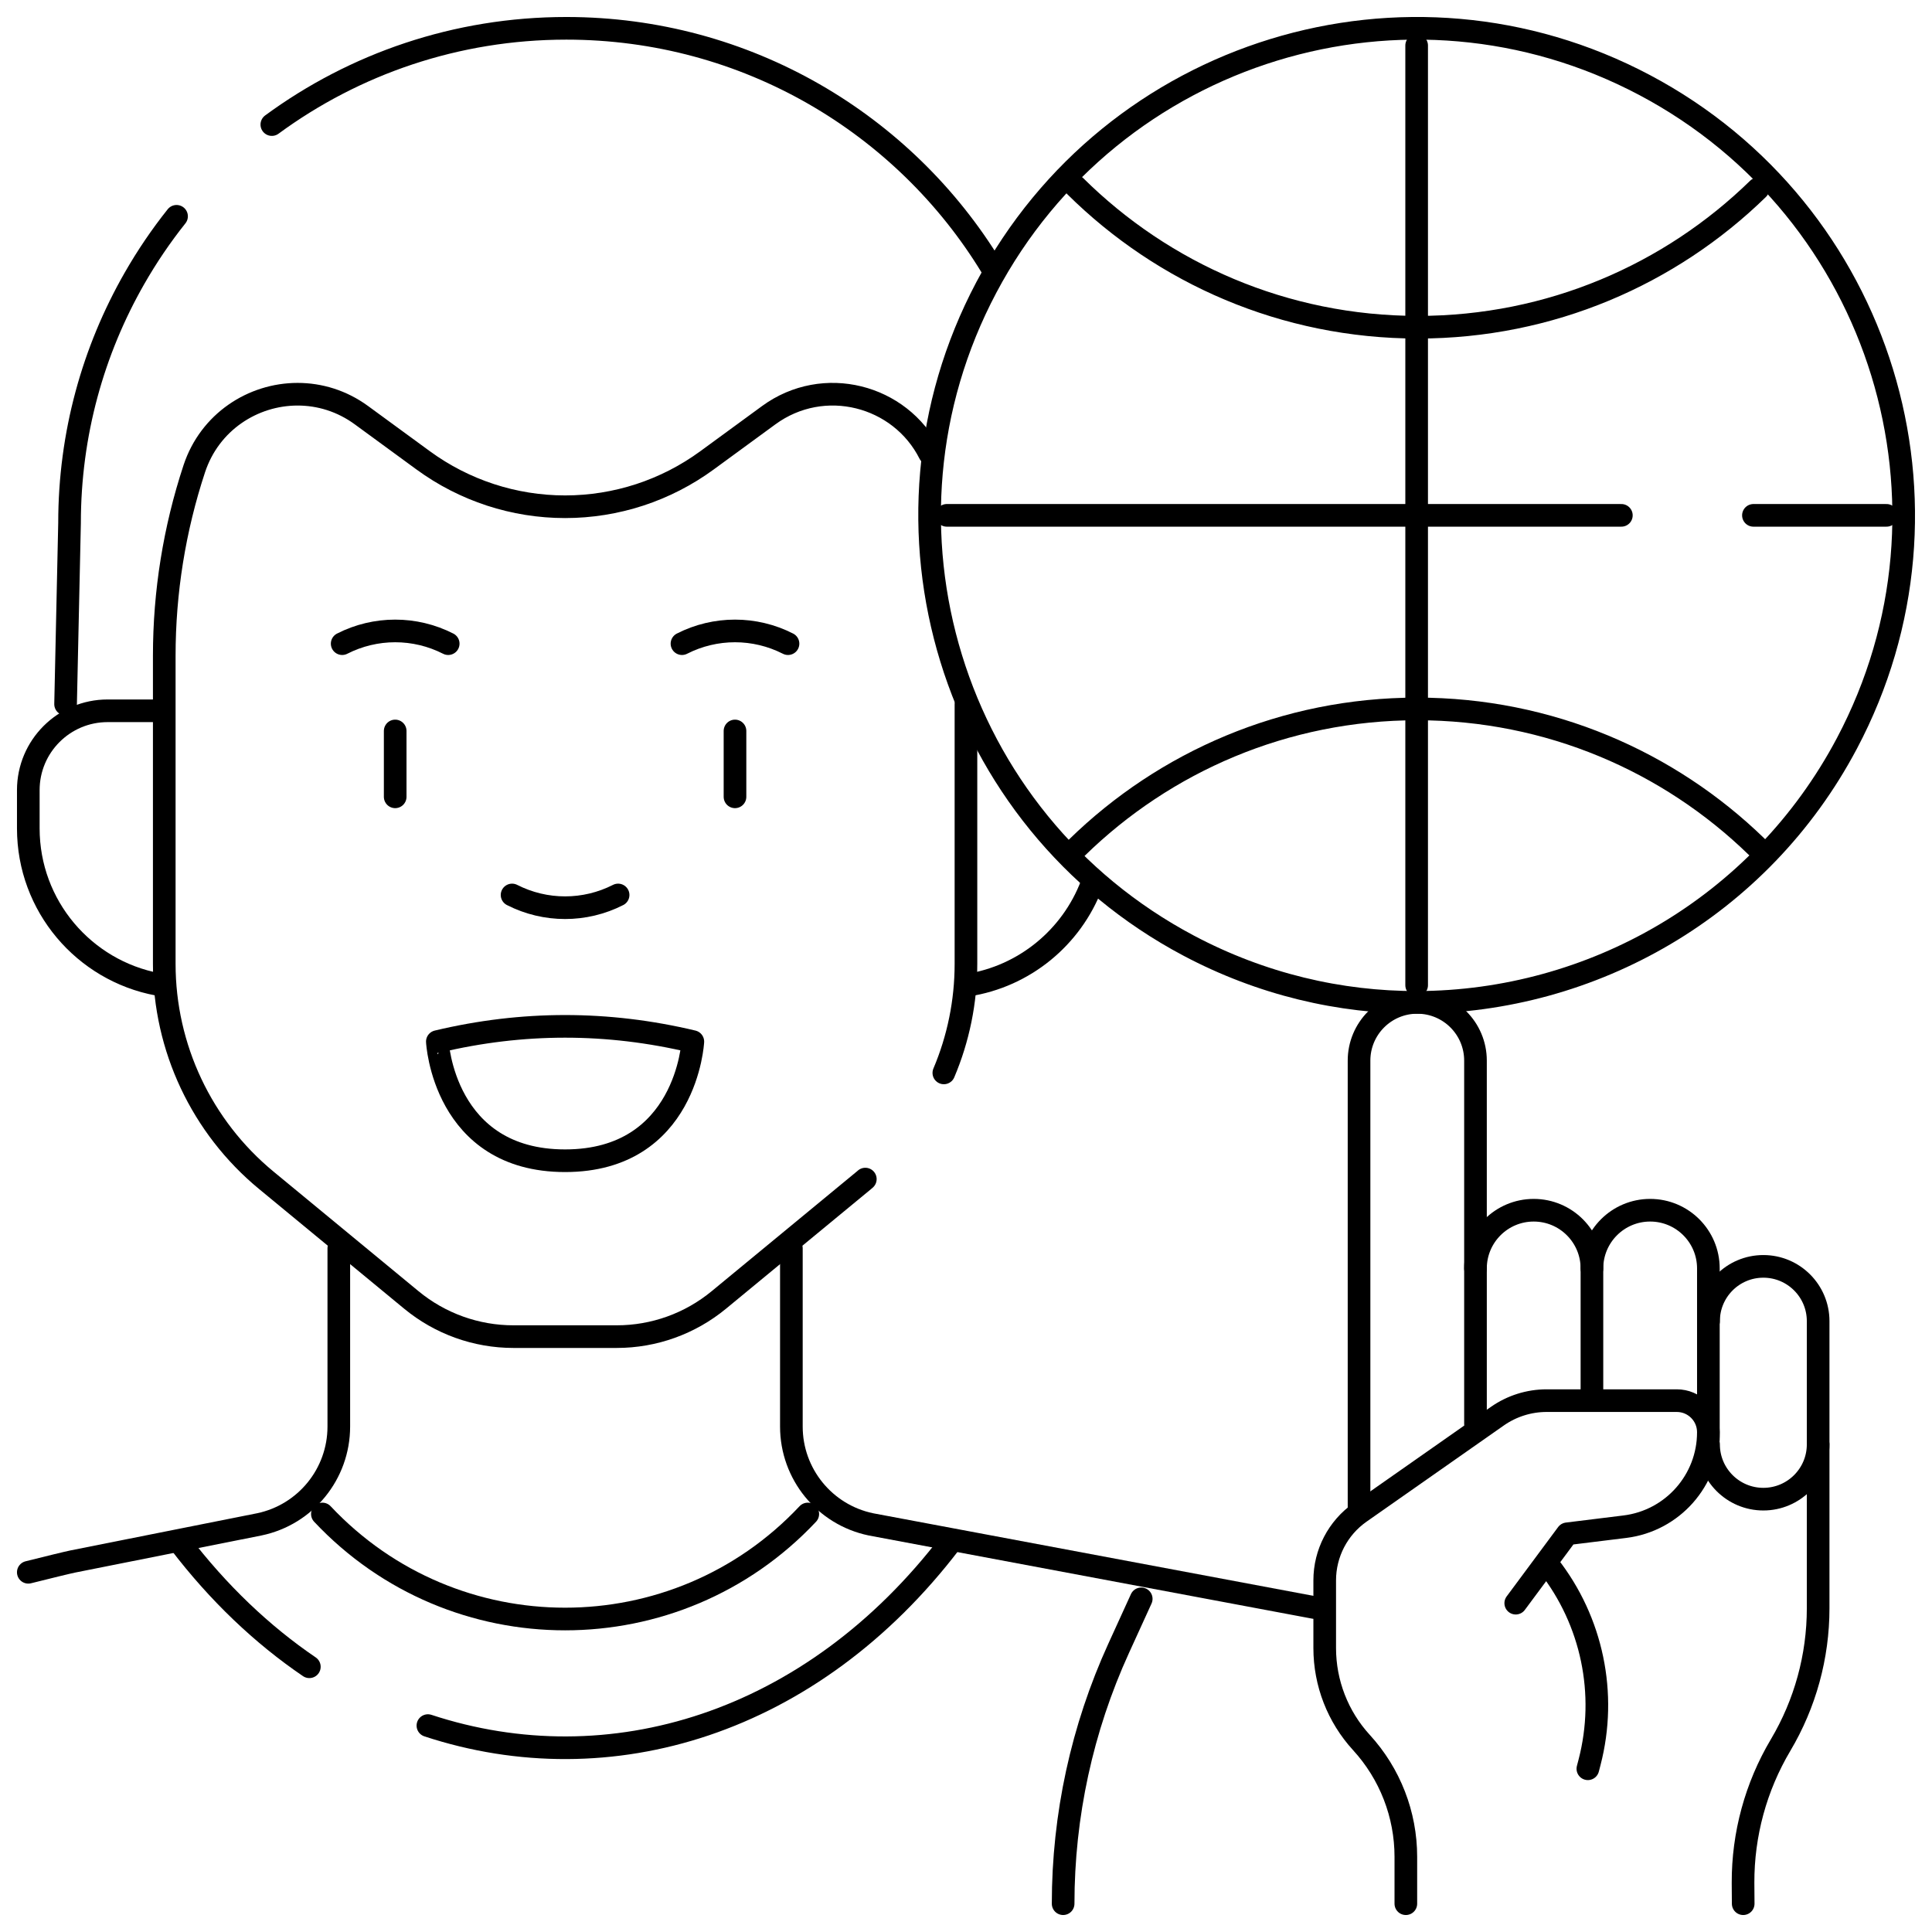
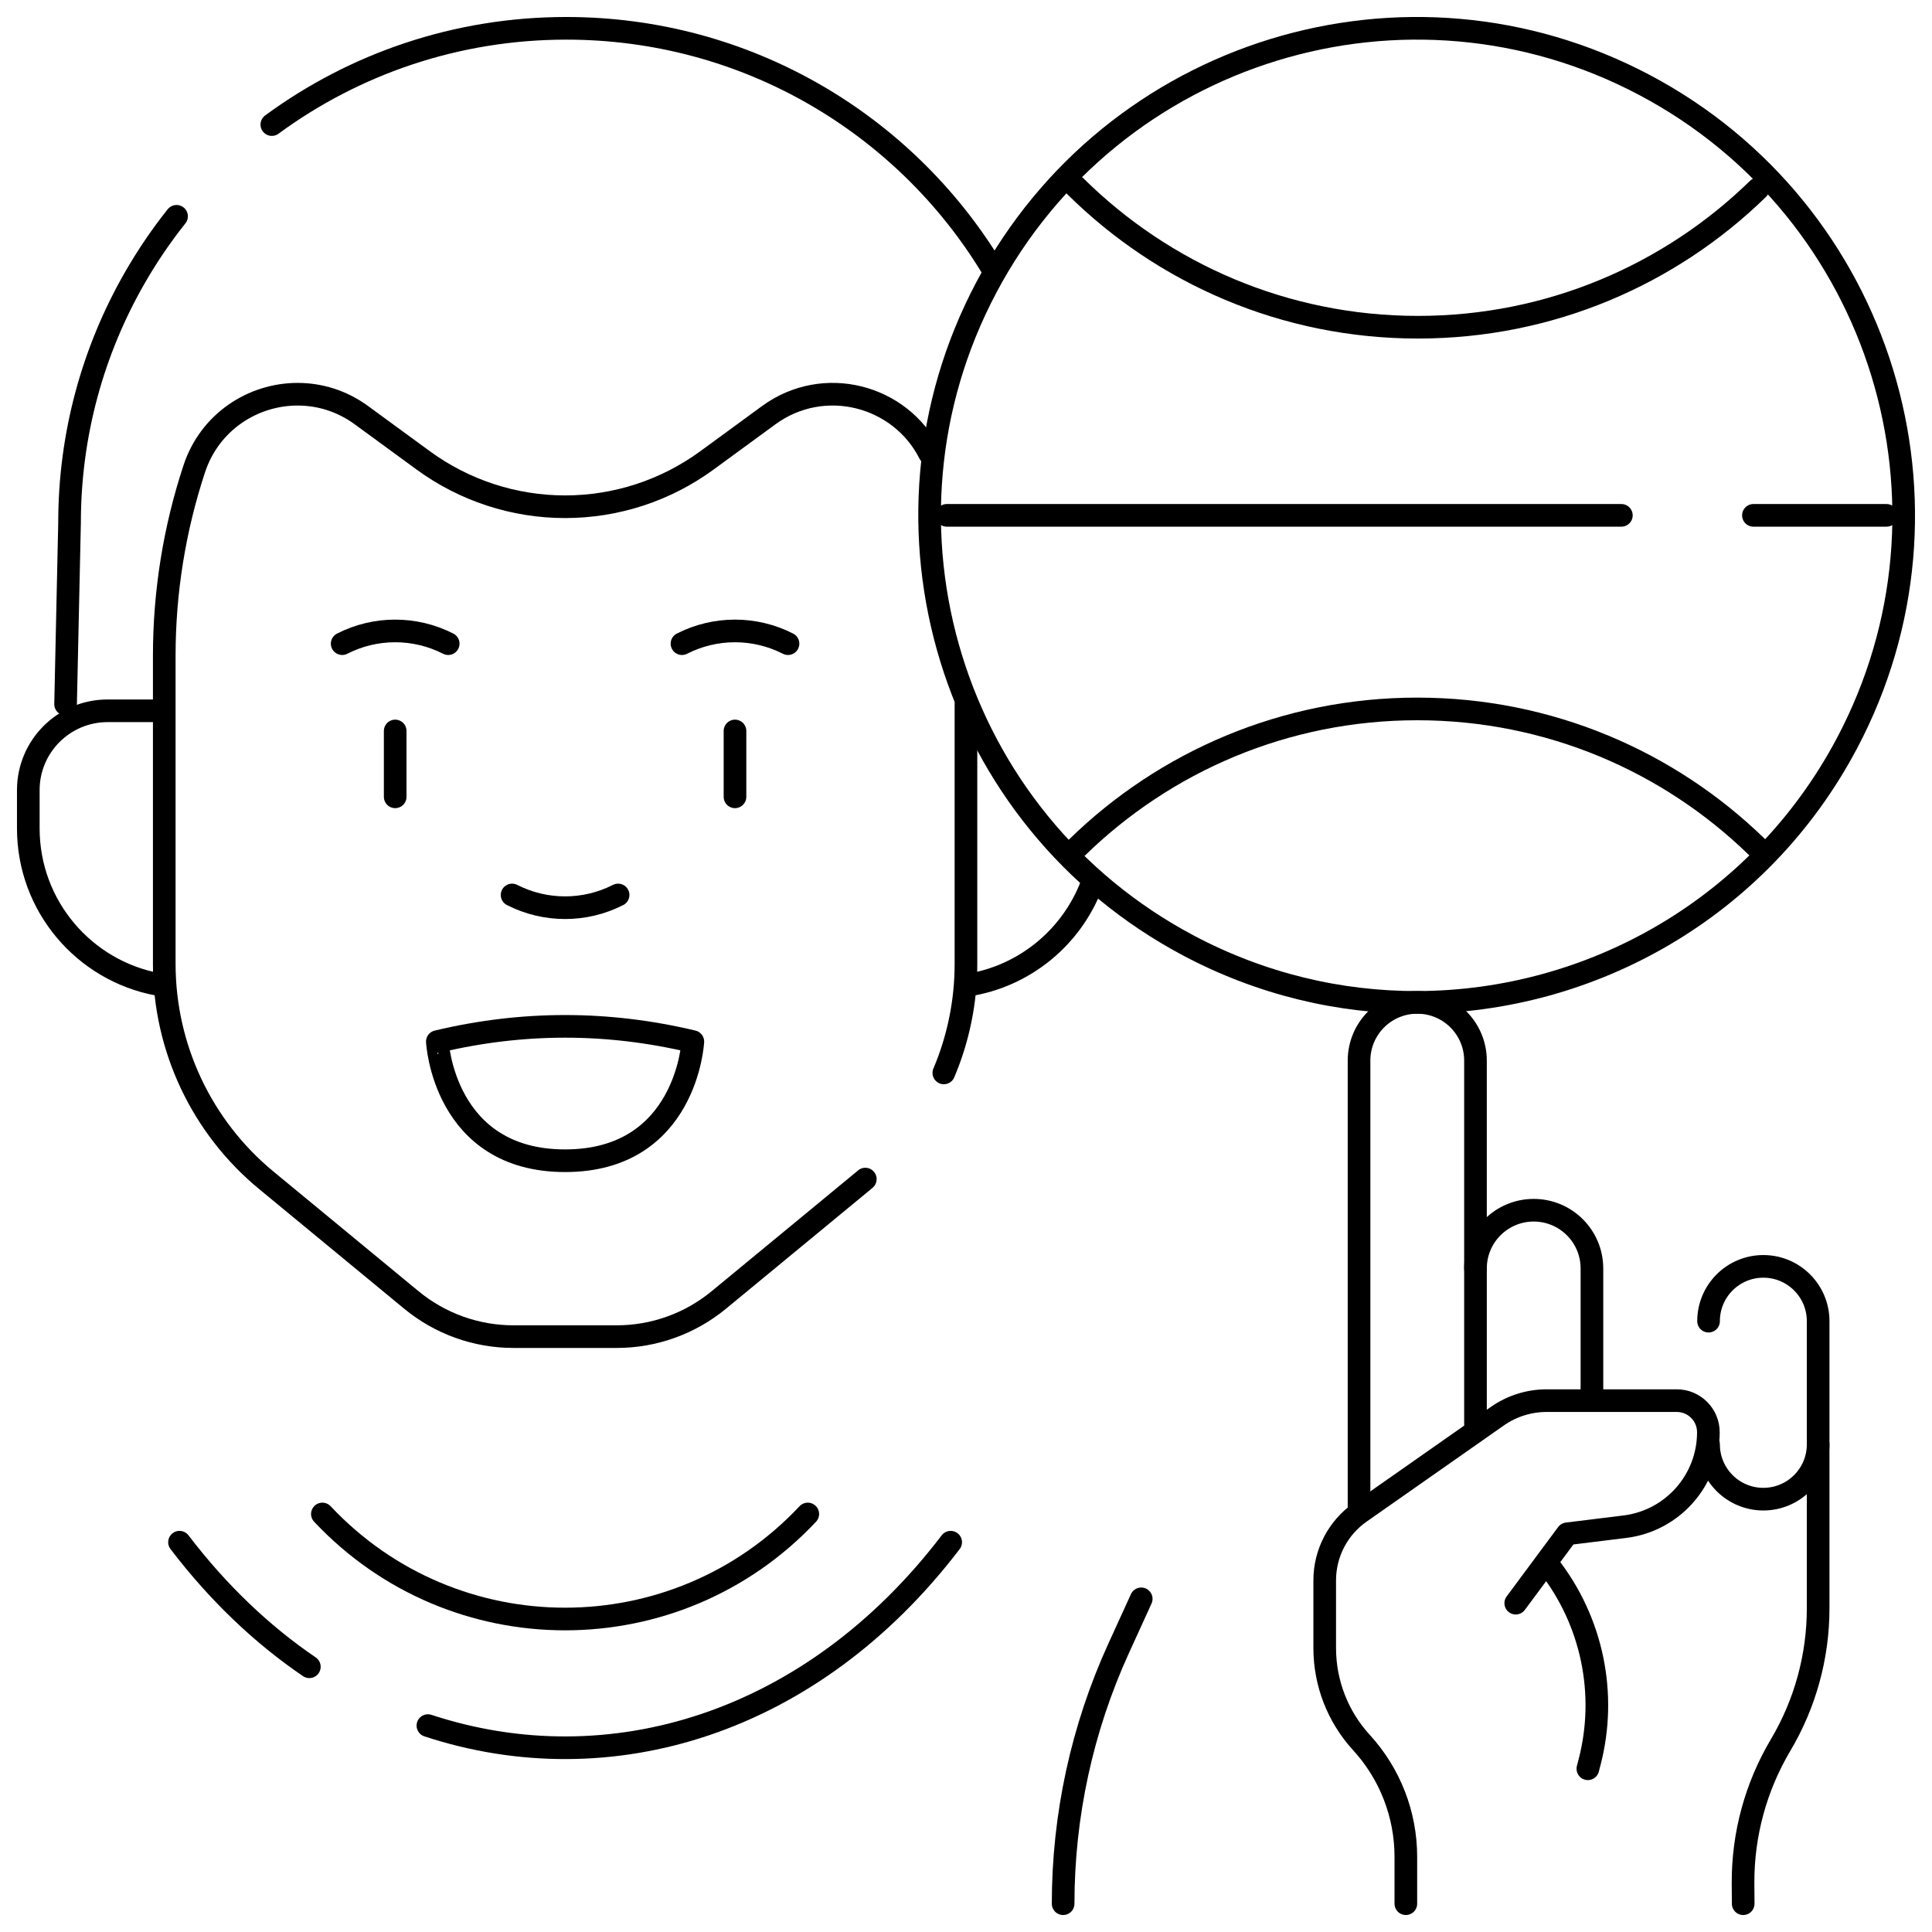
<svg xmlns="http://www.w3.org/2000/svg" id="Capa_1" x="0px" y="0px" viewBox="0 0 512.004 512.004" style="enable-background:new 0 0 512.004 512.004;" xml:space="preserve" width="300" height="300">
  <g width="100%" height="100%" transform="matrix(1,0,0,1,0,0)">
    <g>
-       <path style="stroke-linecap: round; stroke-linejoin: round; stroke-miterlimit: 10;" d="&#10;&#09;&#09;M89.788,330.821v47.234c0,12.539-8.796,23.359-21.071,25.919l-49.361,9.829c-1.275,0.254-6.608,1.558-11.857,2.872" fill="none" fill-opacity="1" stroke="#000000" stroke-opacity="1" data-original-stroke-color="#000000ff" stroke-width="6" data-original-stroke-width="15" />
-       <path style="stroke-linecap: round; stroke-linejoin: round; stroke-miterlimit: 10;" d="&#10;&#09;&#09;M348.329,426.019l-117.534-22.045c-12.275-2.56-21.071-13.38-21.071-25.919v-47.234" fill="none" fill-opacity="1" stroke="#000000" stroke-opacity="1" data-original-stroke-color="#000000ff" stroke-width="6" data-original-stroke-width="15" />
      <path style="stroke-linecap: round; stroke-linejoin: round; stroke-miterlimit: 10;" d="&#10;&#09;&#09;M41.806,260.866C22.282,257.232,7.5,240.107,7.5,219.53v-10.137c0-11.611,9.413-21.024,21.024-21.024h13.944" fill="none" fill-opacity="1" stroke="#000000" stroke-opacity="1" data-original-stroke-color="#000000ff" stroke-width="6" data-original-stroke-width="15" />
      <path style="stroke-linecap: round; stroke-linejoin: round; stroke-miterlimit: 10;" d="&#10;&#09;&#09;M289.279,234.472c-5.297,13.929-17.784,24.315-32.927,26.623" fill="none" fill-opacity="1" stroke="#000000" stroke-opacity="1" data-original-stroke-color="#000000ff" stroke-width="6" data-original-stroke-width="15" />
      <path style="stroke-linecap: round; stroke-linejoin: round; stroke-miterlimit: 10;" d="&#10;&#09;&#09;M246.36,120.204c-7.82-15.5-28.08-20.82-42.64-10.17l-16.35,11.96c-5.45,3.99-11.48,7.07-17.83,9.15&#10;&#09;&#09;c-6.34,2.07-13.02,3.15-19.78,3.15c-13.53,0-26.7-4.31-37.62-12.3l-16.35-11.96c-5.19-3.8-11.1-5.56-16.92-5.56&#10;&#09;&#09;c-11.84,0-23.29,7.33-27.39,19.77c-5.27,15.98-7.95,32.7-7.95,49.53v14.6v67.06c0,22.2,9.91,43.23,27.04,57.36l38.44,31.71&#10;&#09;&#09;c7.61,6.28,17.17,9.72,27.04,9.72h27.41c9.87,0,19.43-3.44,27.04-9.72l38.45-31.71c0.13-0.1,0.25-0.21,0.37-0.32" fill="none" fill-opacity="1" stroke="#000000" stroke-opacity="1" data-original-stroke-color="#000000ff" stroke-width="6" data-original-stroke-width="15" />
      <path style="stroke-linecap: round; stroke-linejoin: round; stroke-miterlimit: 10;" d="&#10;&#09;&#09;M255.99,186.604v1.77v67.06c0,10.05-2.03,19.86-5.86,28.9" fill="none" fill-opacity="1" stroke="#000000" stroke-opacity="1" data-original-stroke-color="#000000ff" stroke-width="6" data-original-stroke-width="15" />
      <g>
        <path style="stroke-linecap: round; stroke-linejoin: round; stroke-miterlimit: 10;" d="&#10;&#09;&#09;&#09;M302.44,423.714l-5.991,13.13c-9.691,21.24-14.706,44.314-14.706,67.66v0" fill="none" fill-opacity="1" stroke="#000000" stroke-opacity="1" data-original-stroke-color="#000000ff" stroke-width="6" data-original-stroke-width="15" />
      </g>
      <path style="stroke-linecap: round; stroke-linejoin: round; stroke-miterlimit: 10;" d="&#10;&#09;&#09;M17.38,186.604l0.81-37.04l0.24-10.96c0-23.59,6.26-45.72,17.21-64.84c3.3-5.77,7.03-11.27,11.15-16.44" fill="none" fill-opacity="1" stroke="#000000" stroke-opacity="1" data-original-stroke-color="#000000ff" stroke-width="6" data-original-stroke-width="15" />
      <path style="stroke-linecap: round; stroke-linejoin: round; stroke-miterlimit: 10;" d="&#10;&#09;&#09;M72.04,33.014c21.84-16.04,48.83-25.51,78.04-25.51c47.78,0,89.61,25.33,112.68,63.26" fill="none" fill-opacity="1" stroke="#000000" stroke-opacity="1" data-original-stroke-color="#000000ff" stroke-width="6" data-original-stroke-width="15" />
      <g>
        <path style="stroke-linecap: round; stroke-linejoin: round; stroke-miterlimit: 10;" d="&#10;&#09;&#09;&#09;M149.756,307.609c32.238,0,33.854-31.573,33.854-31.573c-22.569-5.384-45.139-5.384-67.708,0&#10;&#09;&#09;&#09;C115.902,276.036,117.518,307.609,149.756,307.609z" fill="none" fill-opacity="1" stroke="#000000" stroke-opacity="1" data-original-stroke-color="#000000ff" stroke-width="6" data-original-stroke-width="15" />
        <path style="stroke-linecap: round; stroke-linejoin: round; stroke-miterlimit: 10;" d="&#10;&#09;&#09;&#09;M135.706,237.179c8.827,4.498,19.273,4.498,28.1,0" fill="none" fill-opacity="1" stroke="#000000" stroke-opacity="1" data-original-stroke-color="#000000ff" stroke-width="6" data-original-stroke-width="15" />
        <path style="stroke-linecap: round; stroke-linejoin: round; stroke-miterlimit: 10;" d="&#10;&#09;&#09;&#09;M118.78,170.579c-8.827-4.498-19.273-4.498-28.1,0" fill="none" fill-opacity="1" stroke="#000000" stroke-opacity="1" data-original-stroke-color="#000000ff" stroke-width="6" data-original-stroke-width="15" />
        <path style="stroke-linecap: round; stroke-linejoin: round; stroke-miterlimit: 10;" d="&#10;&#09;&#09;&#09;M208.832,170.579c-8.827-4.498-19.273-4.498-28.1,0" fill="none" fill-opacity="1" stroke="#000000" stroke-opacity="1" data-original-stroke-color="#000000ff" stroke-width="6" data-original-stroke-width="15" />
        <line style="stroke-linecap: round; stroke-linejoin: round; stroke-miterlimit: 10;" x1="104.73" y1="193.714" x2="104.73" y2="211.168" fill="none" fill-opacity="1" stroke="#000000" stroke-opacity="1" data-original-stroke-color="#000000ff" stroke-width="6" data-original-stroke-width="15" />
        <line style="stroke-linecap: round; stroke-linejoin: round; stroke-miterlimit: 10;" x1="194.782" y1="193.714" x2="194.782" y2="211.168" fill="none" fill-opacity="1" stroke="#000000" stroke-opacity="1" data-original-stroke-color="#000000ff" stroke-width="6" data-original-stroke-width="15" />
      </g>
      <path style="stroke-linecap: round; stroke-linejoin: round; stroke-miterlimit: 10;" d="&#10;&#09;&#09;M85.437,401.225c34.849,37.111,93.788,37.111,128.637,0" fill="none" fill-opacity="1" stroke="#000000" stroke-opacity="1" data-original-stroke-color="#000000ff" stroke-width="6" data-original-stroke-width="15" />
      <path style="stroke-linecap: round; stroke-linejoin: round; stroke-miterlimit: 10;" d="&#10;&#09;&#09;M113.4,457.304c48.11,15.84,101.76-0.36,138.54-48.6" fill="none" fill-opacity="1" stroke="#000000" stroke-opacity="1" data-original-stroke-color="#000000ff" stroke-width="6" data-original-stroke-width="15" />
      <path style="stroke-linecap: round; stroke-linejoin: round; stroke-miterlimit: 10;" d="&#10;&#09;&#09;M81.98,441.714c-12.47-8.48-24.1-19.49-34.41-33.01" fill="none" fill-opacity="1" stroke="#000000" stroke-opacity="1" data-original-stroke-color="#000000ff" stroke-width="6" data-original-stroke-width="15" />
      <path style="stroke-linecap: round; stroke-linejoin: round; stroke-miterlimit: 10;" d="&#10;&#09;&#09;M435.87,22.554c-62.97-33.38-141.08-9.39-174.46,53.58c-33.38,62.97-9.39,141.08,53.58,174.46c19.35,10.26,40.13,15.1,60.6,15.05&#10;&#09;&#09;c46.14-0.1,90.74-25,113.86-68.63C522.83,134.044,498.84,55.934,435.87,22.554z" fill="none" fill-opacity="1" stroke="#000000" stroke-opacity="1" data-original-stroke-color="#000000ff" stroke-width="6" data-original-stroke-width="15" />
      <path style="stroke-linecap: round; stroke-linejoin: round; stroke-miterlimit: 10;" d="&#10;&#09;&#09;M465.9,50.045c-23.257,22.691-55.051,36.672-90.11,36.672c-35.424,0-67.514-14.273-90.833-37.382" fill="none" fill-opacity="1" stroke="#000000" stroke-opacity="1" data-original-stroke-color="#000000ff" stroke-width="6" data-original-stroke-width="15" />
      <path style="stroke-linecap: round; stroke-linejoin: round; stroke-miterlimit: 10;" d="&#10;&#09;&#09;M285.369,224.649c23.266-22.751,55.103-36.773,90.214-36.773c34.956,0,66.666,13.899,89.905,36.472" fill="none" fill-opacity="1" stroke="#000000" stroke-opacity="1" data-original-stroke-color="#000000ff" stroke-width="6" data-original-stroke-width="15" />
      <line style="stroke-linecap: round; stroke-linejoin: round; stroke-miterlimit: 10;" x1="499.95" y1="136.574" x2="464.68" y2="136.574" fill="none" fill-opacity="1" stroke="#000000" stroke-opacity="1" data-original-stroke-color="#000000ff" stroke-width="6" data-original-stroke-width="15" />
      <polyline style="stroke-linecap: round; stroke-linejoin: round; stroke-miterlimit: 10;" points="&#10;&#09;&#09;429.68,136.574 375.43,136.574 250.91,136.574 &#09;" fill="none" fill-opacity="1" stroke="#000000" stroke-opacity="1" data-original-stroke-color="#000000ff" stroke-width="6" data-original-stroke-width="15" />
-       <line style="stroke-linecap: round; stroke-linejoin: round; stroke-miterlimit: 10;" x1="375.429" y1="12.055" x2="375.429" y2="261.095" fill="none" fill-opacity="1" stroke="#000000" stroke-opacity="1" data-original-stroke-color="#000000ff" stroke-width="6" data-original-stroke-width="15" />
      <g>
-         <path style="stroke-linecap: round; stroke-linejoin: round; stroke-miterlimit: 10;" d="&#10;&#09;&#09;&#09;M421.882,336.155c0-8.522,6.908-15.43,15.43-15.43h0c8.522,0,15.43,6.908,15.43,15.43v45.333" fill="none" fill-opacity="1" stroke="#000000" stroke-opacity="1" data-original-stroke-color="#000000ff" stroke-width="6" data-original-stroke-width="15" />
-       </g>
+         </g>
      <g>
        <path style="stroke-linecap: round; stroke-linejoin: round; stroke-miterlimit: 10;" d="&#10;&#09;&#09;&#09;M452.788,350.125c0-8.02,6.501-14.521,14.521-14.521h0c8.02,0,14.521,6.501,14.521,14.521v32.648&#10;&#09;&#09;&#09;c0,8.02-6.501,14.521-14.521,14.521h0c-8.02,0-14.521-6.501-14.521-14.521" fill="none" fill-opacity="1" stroke="#000000" stroke-opacity="1" data-original-stroke-color="#000000ff" stroke-width="6" data-original-stroke-width="15" />
      </g>
      <g>
        <path style="stroke-linecap: round; stroke-linejoin: round; stroke-miterlimit: 10;" d="&#10;&#09;&#09;&#09;M360.162,399.958V281.076c0-8.522,6.908-15.43,15.43-15.43h0c8.522,0,15.43,6.908,15.43,15.43v55.079" fill="none" fill-opacity="1" stroke="#000000" stroke-opacity="1" data-original-stroke-color="#000000ff" stroke-width="6" data-original-stroke-width="15" />
      </g>
      <g>
        <path style="stroke-linecap: round; stroke-linejoin: round; stroke-miterlimit: 10;" d="&#10;&#09;&#09;&#09;M391.022,377.368v-41.212c0-8.522,6.908-15.43,15.43-15.43h0c8.522,0,15.43,6.908,15.43,15.43v34.298" fill="none" fill-opacity="1" stroke="#000000" stroke-opacity="1" data-original-stroke-color="#000000ff" stroke-width="6" data-original-stroke-width="15" />
      </g>
      <g>
        <path style="stroke-linecap: round; stroke-linejoin: round; stroke-miterlimit: 10;" d="&#10;&#09;&#09;&#09;M410.415,414.897c11.5,14.683,15.56,33.947,10.84,52.115l-0.451,1.734" fill="none" fill-opacity="1" stroke="#000000" stroke-opacity="1" data-original-stroke-color="#000000ff" stroke-width="6" data-original-stroke-width="15" />
        <path style="stroke-linecap: round; stroke-linejoin: round; stroke-miterlimit: 10;" d="&#10;&#09;&#09;&#09;M372.566,504.504v-12.429c0-11.214-4.201-22.02-11.774-30.29l0,0c-6.257-6.832-9.727-15.76-9.727-25.023v-17.951&#10;&#09;&#09;&#09;c0-7.172,3.497-13.894,9.371-18.01l36.371-25.487c3.833-2.686,8.4-4.127,13.08-4.127h34.483c4.623,0,8.371,3.748,8.371,8.371v0&#10;&#09;&#09;&#09;c0,12.738-9.496,23.478-22.139,25.037l-15.27,1.883l-13.642,18.382" fill="none" fill-opacity="1" stroke="#000000" stroke-opacity="1" data-original-stroke-color="#000000ff" stroke-width="6" data-original-stroke-width="15" />
        <path style="stroke-linecap: round; stroke-linejoin: round; stroke-miterlimit: 10;" d="&#10;&#09;&#09;&#09;M481.83,382.773v43.454c0,12.757-3.438,25.278-9.951,36.246l0,0c-6.56,11.046-9.999,23.664-9.951,36.511l0.041,5.521" fill="none" fill-opacity="1" stroke="#000000" stroke-opacity="1" data-original-stroke-color="#000000ff" stroke-width="6" data-original-stroke-width="15" />
      </g>
    </g>
  </g>
</svg>